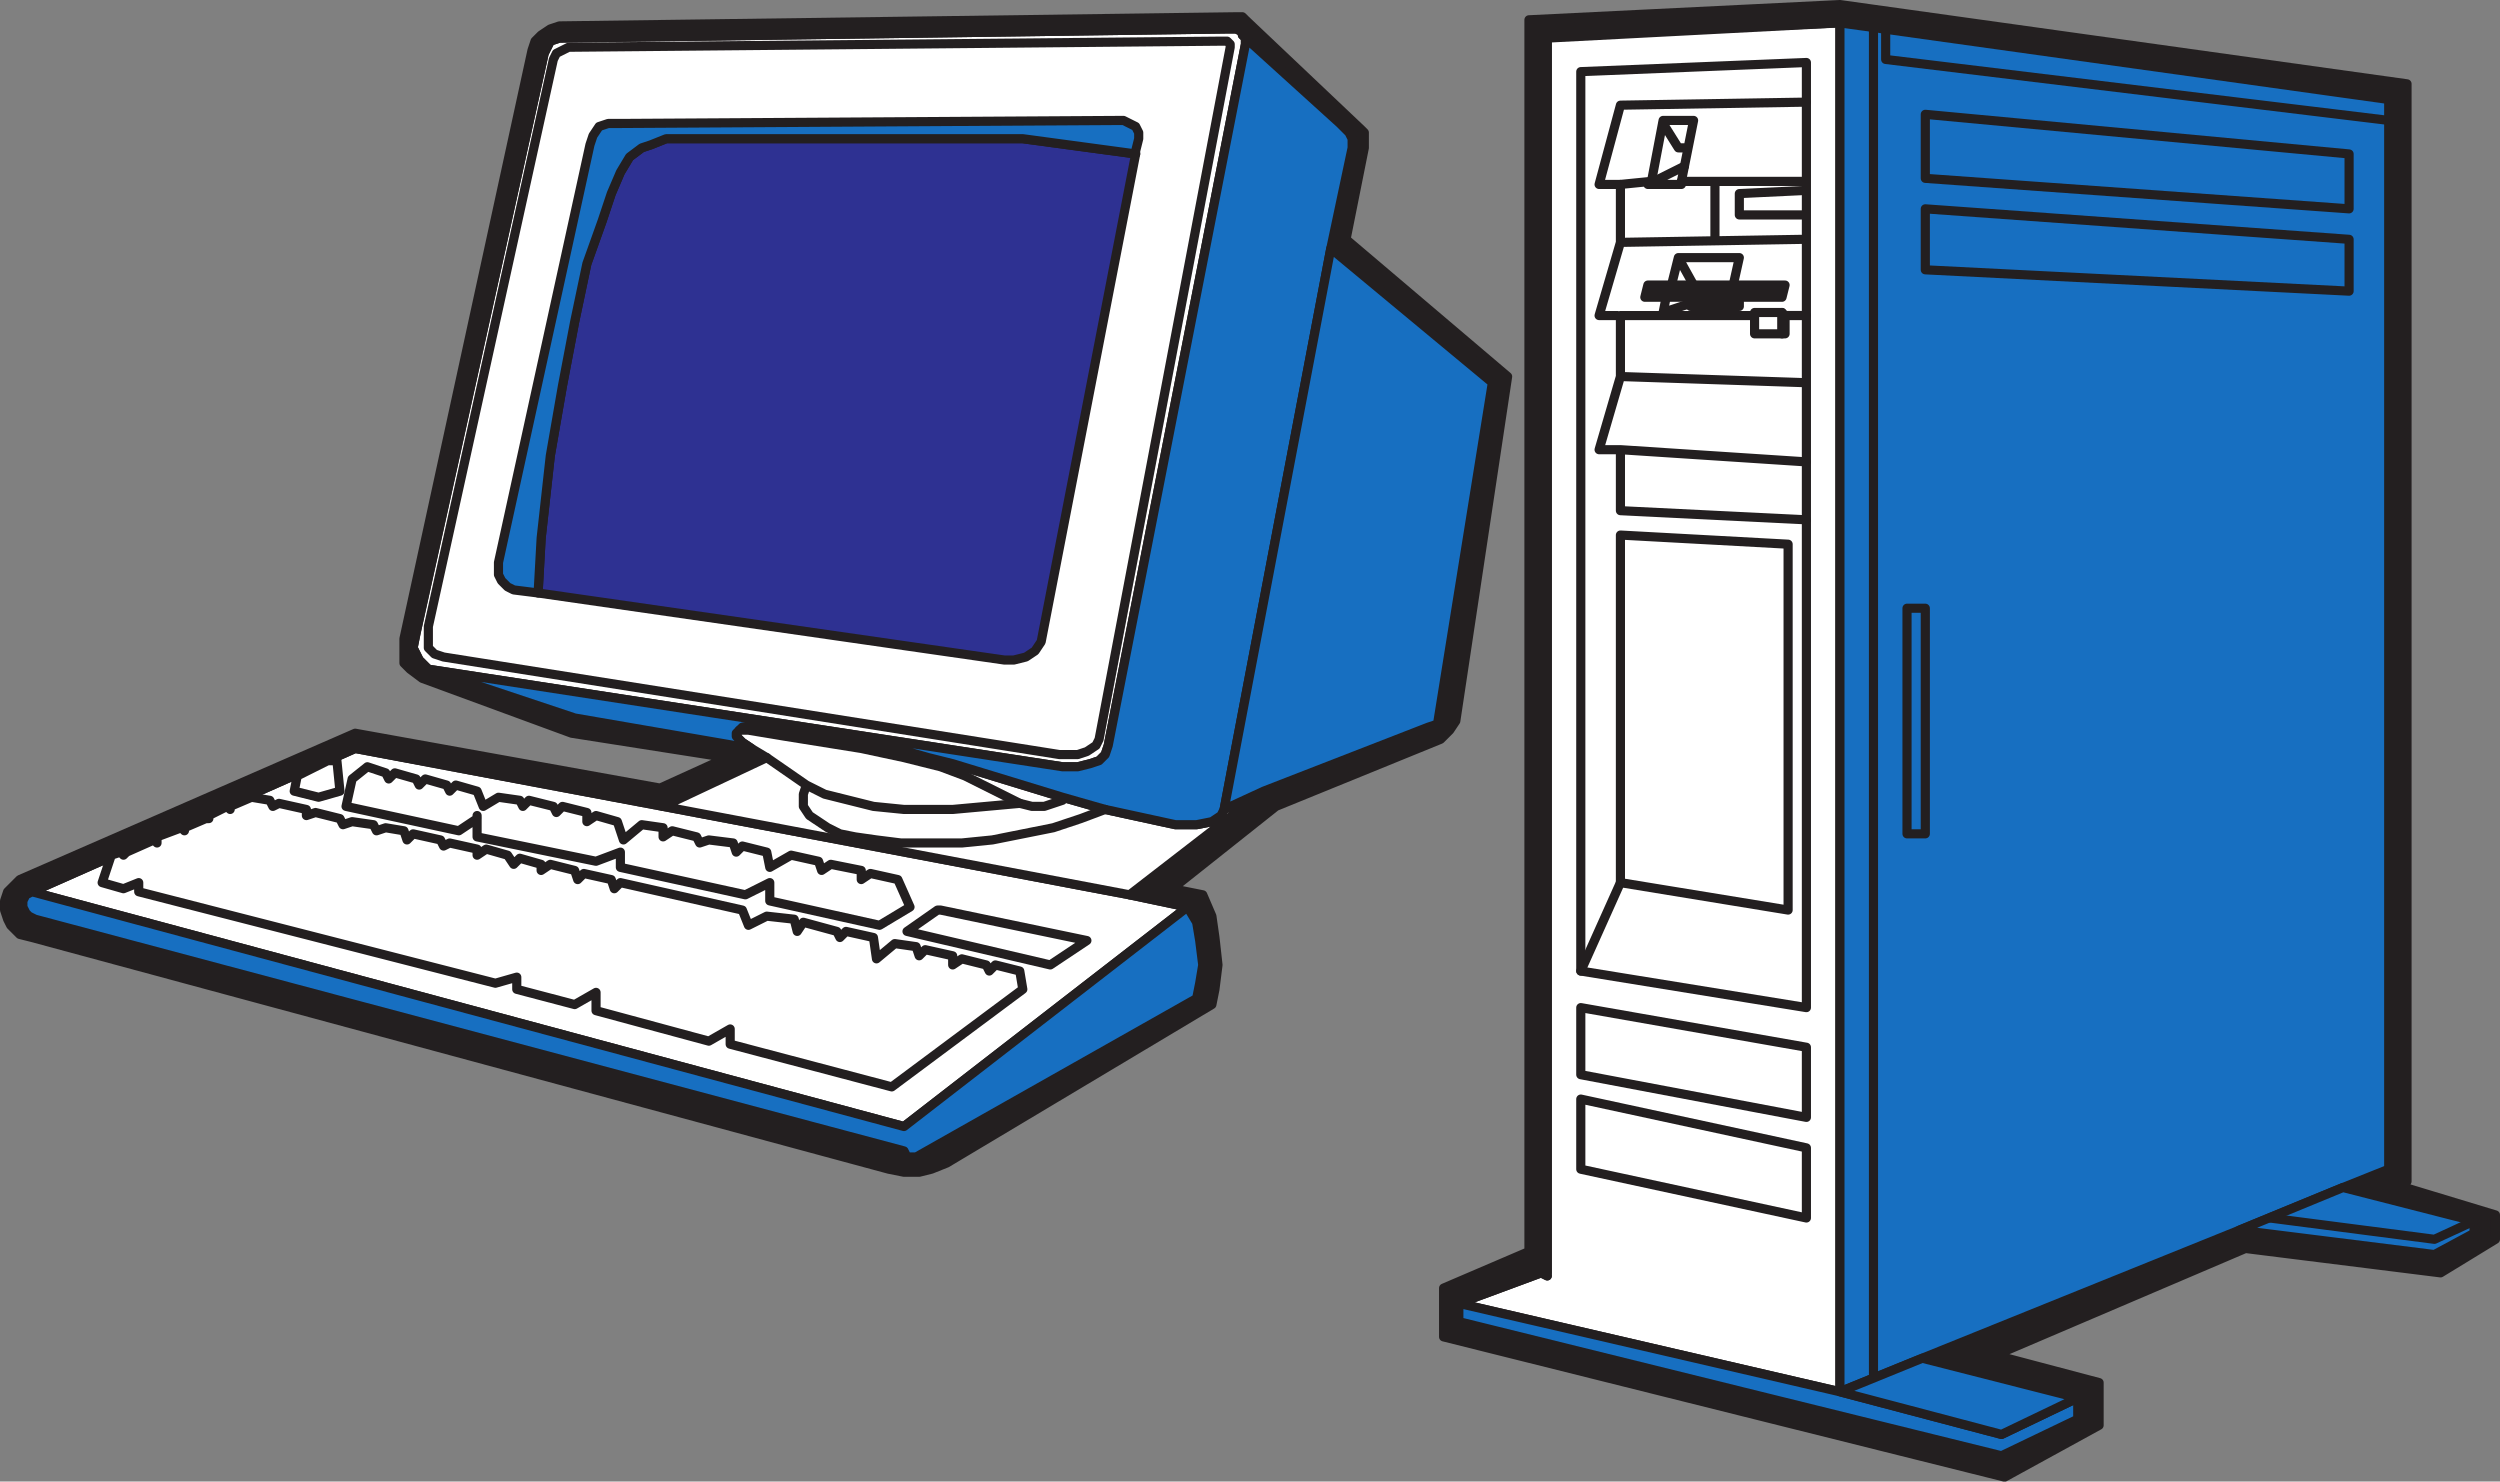
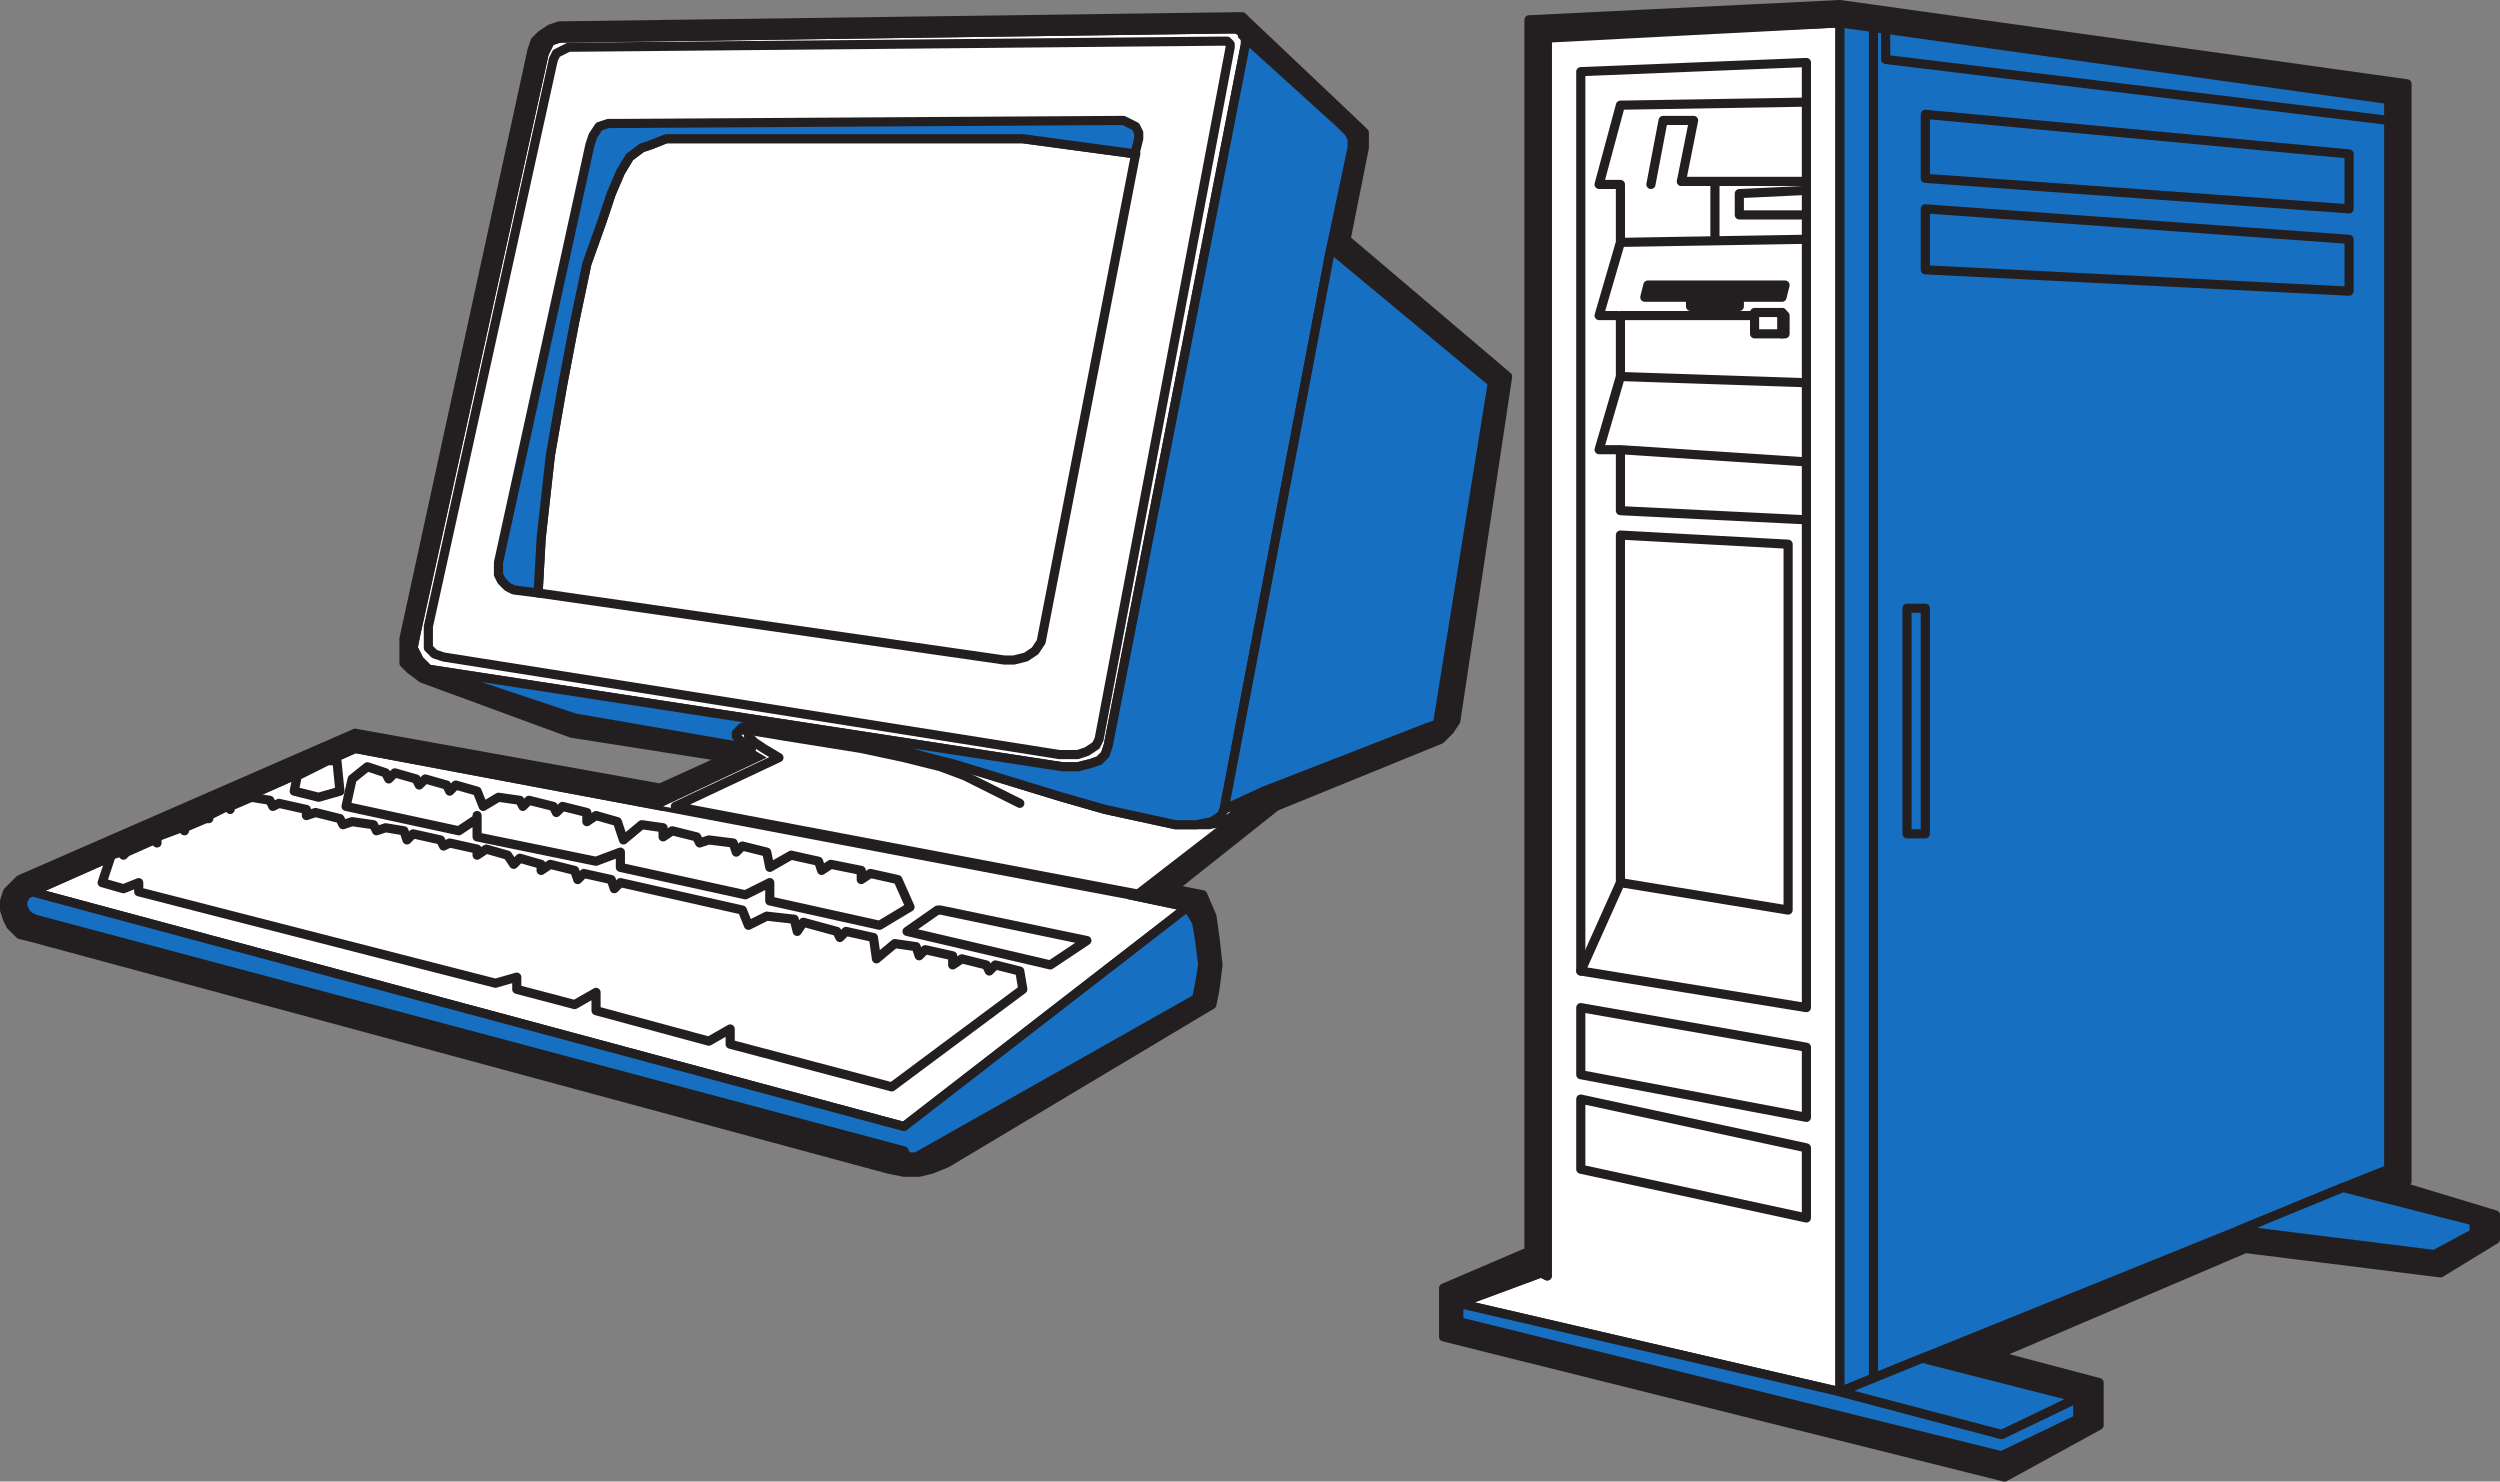
<svg xmlns="http://www.w3.org/2000/svg" width="615" height="364.465">
  <rect width="100%" height="100%" fill="#808080" stroke="none" />
  <path fill="#fff" fill-rule="evenodd" d="m105.375 164.624-2.25-2.25-1.5-3 .75-3.75 31.5-142.5 1.5-3 2.25-.75 164.25-2.25h2.25l1.5.75.75.75v2.25l-33.75 172.5-.75 2.25-1.5 1.5-2.25.75-3 .75h-3.75l-156-24" />
  <path fill="none" stroke="#231f20" stroke-linecap="round" stroke-linejoin="round" stroke-miterlimit="10" stroke-width="2.25" d="m105.375 164.624-2.25-2.25-1.5-3 .75-3.75 31.5-142.5 1.5-3 2.25-.75 164.25-2.25h2.25l1.5.75.75.75v2.25l-33.75 172.5-.75 2.25-1.5 1.5-2.25.75-3 .75h-3.75zm0 0" />
  <path fill="#fff" fill-rule="evenodd" d="m380.625 9.374 72-3.75v336.75l-93.75-21.75 20.25-7.5 1.5.75V9.374" />
  <path fill="none" stroke="#231f20" stroke-linecap="round" stroke-linejoin="round" stroke-miterlimit="10" stroke-width="2.25" d="m380.625 9.374 72-3.75v336.75l-93.75-21.75 20.25-7.5 1.5.75zm0 0" />
  <path fill="#231f20" fill-rule="evenodd" d="M380.625 313.124V8.624l72-3 135 18.75v263.25l-11.25 4.5 32.25 8.25v3l-9.75 5.25-48-6-77.25 31.5 37.5 9.75v5.25l-18.75 9-133.5-33v-4.5l20.25-7.5 1.5.75-4.5-6-21 9v12l138 34.5 23.25-12.75v-10.5l-25.5-6.75 61.5-26.25 48 6 13.5-8.25v-6l-24.75-7.5 3-.75v-270l-139.5-19.5-76.5 3.75v303l4.5 5.25" />
  <path fill="none" stroke="#231f20" stroke-linecap="round" stroke-linejoin="round" stroke-miterlimit="10" stroke-width="2.25" d="M380.625 313.124V8.624l72-3 135 18.75v263.25l-11.25 4.5 32.25 8.25v3l-9.75 5.25-48-6-77.25 31.5 37.5 9.75v5.25l-18.75 9-133.5-33v-4.5l20.25-7.5 1.5.75-4.5-6-21 9v12l138 34.5 23.25-12.75v-10.5l-25.5-6.75 61.5-26.25 48 6 13.5-8.25v-6l-24.75-7.5 3-.75v-270l-139.5-19.5-76.5 3.75v303Zm0 0" />
  <path fill="#fff" fill-rule="evenodd" d="M444.375 282.374v17.25l-55.5-12v-17.25l55.5 12" />
  <path fill="none" stroke="#231f20" stroke-linecap="round" stroke-linejoin="round" stroke-miterlimit="10" stroke-width="2.25" d="M444.375 282.374v17.25l-55.5-12v-17.25zm0 0" />
  <path fill="#fff" fill-rule="evenodd" d="M388.875 264.374v-16.5l55.5 9.75v17.25l-55.5-10.5" />
  <path fill="none" stroke="#231f20" stroke-linecap="round" stroke-linejoin="round" stroke-miterlimit="10" stroke-width="2.25" d="M388.875 264.374v-16.5l55.5 9.75v17.25zm0 0" />
  <path fill="#fff" fill-rule="evenodd" d="m444.375 15.374-55.5 2.25v221.25l55.5 9v-232.5" />
  <path fill="none" stroke="#231f20" stroke-linecap="round" stroke-linejoin="round" stroke-miterlimit="10" stroke-width="2.25" d="m444.375 15.374-55.5 2.25v221.25l55.5 9zm0 0" />
  <path fill="#fff" fill-rule="evenodd" d="M398.625 132.374v84.75l41.25 6.75v-90l-41.25-2.25v.75" />
  <path fill="none" stroke="#231f20" stroke-linecap="round" stroke-linejoin="round" stroke-miterlimit="10" stroke-width="2.25" d="M398.625 132.374v84.75l41.25 6.75v-90l-41.25-2.25zm0 0" />
  <path fill="#231f20" fill-rule="evenodd" d="M439.125 70.124h-33.75l-.75 3h11.25v2.25h12v-2.25h10.5l.75-3" />
  <path fill="none" stroke="#231f20" stroke-linecap="round" stroke-linejoin="round" stroke-miterlimit="10" stroke-width="2.25" d="M439.125 70.124h-33.75l-.75 3h11.25v2.25h12v-2.25h10.5zm0 0" />
  <path fill="#fff" fill-rule="evenodd" d="M431.625 76.874v5.25h6.75v-5.25h-6.75" />
  <path fill="none" stroke="#231f20" stroke-linecap="round" stroke-linejoin="round" stroke-miterlimit="10" stroke-width="2.25" d="M431.625 76.874v5.25h6.75v-5.25zm0 0" />
  <path fill="#fff" fill-rule="evenodd" d="m438.375 76.874.75.75v4.5h-.75v-5.25" />
  <path fill="none" stroke="#231f20" stroke-linecap="round" stroke-linejoin="round" stroke-miterlimit="10" stroke-width="2.25" d="m438.375 76.874.75.75v4.5h-.75zm0 0" />
  <path fill="#176fc1" fill-rule="evenodd" d="m452.625 5.624 134.25 18.75h.75v263.25l-11.25 4.5-25.5 10.5-78 31.5-20.25 8.25V5.624" />
  <path fill="none" stroke="#231f20" stroke-linecap="round" stroke-linejoin="round" stroke-miterlimit="10" stroke-width="2.25" d="m452.625 5.624 134.25 18.75h.75v263.25l-11.25 4.5-25.5 10.5-78 31.5-20.25 8.25zm0 0" />
  <path fill="#fff" fill-rule="evenodd" d="m277.875 220.124-114.75-21.75-75.75-14.25-79.5 35.25 214.5 57.75 69.75-54-14.25-3" />
  <path fill="none" stroke="#231f20" stroke-linecap="round" stroke-linejoin="round" stroke-miterlimit="10" stroke-width="2.25" d="m277.875 220.124-114.75-21.75-75.75-14.25-79.5 35.25 214.5 57.75 69.75-54zm0 0" />
  <path fill="#231f20" fill-rule="evenodd" d="m277.875 220.124 14.25 3 2.25 3.75.75 4.5.75 6-.75 4.5-.75 3.75-69 39h-2.25l-.75-1.5-213.75-57-1.5-.75-.75-.75-.75-1.5v-1.5l.75-1.5 1.5-.75 79.5-35.25 75.75 14.25 25.5-12h-9.75l-16.5 7.5-75-13.5-82.5 36-3 3-.75 2.25v2.25l.75 2.25.75 1.5 2.25 2.25 3 .75 210.75 57 3.75.75h3.75l3-.75 3.75-1.5 65.25-39 .75-3.75.75-6-.75-6.75-.75-5.25-2.25-5.25-7.5-1.5 25.5-20.25 40.5-16.5 2.25-2.25 1.5-2.25 12.75-84.75-39.75-33.75 4.5-22.5v-3.75l-.75-.75-28.5-27-.75-.75h-1.5l-166.5 2.25-2.25.75-2.25 1.5-1.5 1.5-.75 2.25-31.5 144.75v6l1.5 1.5 3 2.25 36.75 13.5 38.25 6h9.75l-3.75-2.25-43.5-7.5-36-12-2.25-2.25-1.5-3 .75-3.75 31.5-142.5 1.5-3 2.25-.75 164.25-2.25h2.25l1.5.75v.75l24 21.75 2.25 2.25.75 1.5v2.25l-5.25 24.75 39.75 33-13.5 84-2.25.75-40.5 15.75-33 25.5" />
  <path fill="none" stroke="#231f20" stroke-linecap="round" stroke-linejoin="round" stroke-miterlimit="10" stroke-width="2.25" d="m277.875 220.124 14.25 3 2.25 3.75.75 4.5.75 6-.75 4.5-.75 3.75-69 39h-2.25l-.75-1.5-213.75-57-1.5-.75-.75-.75-.75-1.5v-1.5l.75-1.5 1.5-.75 79.5-35.25 75.75 14.25 25.5-12h-9.75l-16.5 7.5-75-13.5-82.5 36-3 3-.75 2.25v2.25l.75 2.25.75 1.5 2.25 2.25 3 .75 210.75 57 3.75.75h3.75l3-.75 3.75-1.5 65.25-39 .75-3.75.75-6-.75-6.75-.75-5.25-2.25-5.25-7.5-1.5 25.5-20.25 40.5-16.5 2.25-2.25 1.5-2.25 12.75-84.75-39.75-33.75 4.5-22.5v-3.75l-.75-.75-28.5-27-.75-.75h-1.5l-166.5 2.25-2.25.75-2.25 1.5-1.5 1.5-.75 2.25-31.5 144.75v6l1.5 1.5 3 2.25 36.75 13.5 38.25 6h9.75l-3.75-2.25-43.5-7.5-36-12-2.25-2.25-1.5-3 .75-3.75 31.5-142.5 1.5-3 2.25-.75 164.25-2.25h2.25l1.5.75v.75l24 21.75 2.25 2.25.75 1.5v2.25l-5.25 24.75 39.75 33-13.5 84-2.25.75-40.5 15.75zm0 0" />
  <path fill="#fff" fill-rule="evenodd" d="m289.125 202.874-17.25-3.75-10.5-3-27-8.25-6-1.5-5.25-1.5-9-1.5-15.75-2.25-8.25-1.5-4.5-.75h-3l-1.5 1.5v.75l1.5 1.5 2.25 1.5 3.75 2.25-25.5 12 114.75 21.75 33-25.5-9.75 4.5-.75 1.5-2.25 1.5-3.75.75h-5.25" />
-   <path fill="none" stroke="#231f20" stroke-linecap="round" stroke-linejoin="round" stroke-miterlimit="10" stroke-width="2.25" d="m289.125 202.874-17.25-3.75-10.5-3-27-8.25-6-1.5-5.25-1.5-9-1.5-15.75-2.25-8.25-1.5-4.5-.75h-3l-1.5 1.5v.75l1.5 1.5 2.25 1.5 3.75 2.25-25.5 12 114.75 21.75 33-25.5-9.75 4.5-.75 1.5-2.25 1.5-3.75.75zm0 0" />
+   <path fill="none" stroke="#231f20" stroke-linecap="round" stroke-linejoin="round" stroke-miterlimit="10" stroke-width="2.25" d="m289.125 202.874-17.25-3.75-10.5-3-27-8.25-6-1.5-5.25-1.5-9-1.5-15.75-2.25-8.25-1.5-4.5-.75l-1.5 1.5v.75l1.5 1.5 2.25 1.5 3.75 2.25-25.5 12 114.75 21.75 33-25.5-9.75 4.5-.75 1.5-2.25 1.5-3.75.75zm0 0" />
  <path fill="#176fc1" fill-rule="evenodd" d="m327.375 61.124 5.25-24.75v-2.25l-.75-1.5-2.25-2.25-24-21.75v-.75l.75.75v2.25l-33.75 172.5-.75 2.25-1.5 1.5-2.25.75-3 .75h-3.75l-156-24 36 12 43.5 7.5-2.25-1.5-1.5-1.5v-.75l1.5-1.5h3l4.5.75 8.25 1.5 15.75 2.25 9 1.5 5.25 1.5 6 1.5 27 8.25 10.5 3 17.25 3.75h5.25l3.75-.75 2.25-1.5.75-1.5 26.25-138" />
  <path fill="none" stroke="#231f20" stroke-linecap="round" stroke-linejoin="round" stroke-miterlimit="10" stroke-width="2.25" d="m327.375 61.124 5.25-24.75v-2.25l-.75-1.5-2.25-2.25-24-21.75v-.75l.75.75v2.25l-33.75 172.5-.75 2.25-1.5 1.5-2.25.75-3 .75h-3.75l-156-24 36 12 43.5 7.5-2.25-1.5-1.5-1.5v-.75l1.5-1.5h3l4.5.75 8.25 1.5 15.75 2.25 9 1.5 5.25 1.5 6 1.5 27 8.25 10.5 3 17.25 3.75h5.25l3.75-.75 2.25-1.5.75-1.5zm0 0" />
  <path fill="#176fc1" fill-rule="evenodd" d="m327.375 61.124 39.75 33-13.5 84-2.25.75-40.5 15.75-9.75 4.5 26.25-138" />
  <path fill="none" stroke="#231f20" stroke-linecap="round" stroke-linejoin="round" stroke-miterlimit="10" stroke-width="2.25" d="m327.375 61.124 39.75 33-13.5 84-2.25.75-40.5 15.75-9.75 4.5zm0 0" />
  <path fill="#176fc1" fill-rule="evenodd" d="M511.125 343.874v5.25l-18.75 9-133.5-33v-4.5l93.75 21.75 39.75 10.5 18.75-9" />
  <path fill="none" stroke="#231f20" stroke-linecap="round" stroke-linejoin="round" stroke-miterlimit="10" stroke-width="2.25" d="M511.125 343.874v5.25l-18.75 9-133.5-33v-4.5l93.75 21.75 39.75 10.5zm0 0" />
  <path fill="#176fc1" fill-rule="evenodd" d="M469.125 149.624h4.5v55.5h-4.5v-55.5" />
  <path fill="none" stroke="#231f20" stroke-linecap="round" stroke-linejoin="round" stroke-miterlimit="10" stroke-width="2.25" d="M469.125 149.624h4.5v55.5h-4.5zm0 0" />
  <path fill="#176fc1" fill-rule="evenodd" d="m473.625 51.374 104.25 7.5v12.75l-104.25-5.25v-15" />
  <path fill="none" stroke="#231f20" stroke-linecap="round" stroke-linejoin="round" stroke-miterlimit="10" stroke-width="2.25" d="m473.625 51.374 104.25 7.5v12.75l-104.25-5.25zm0 0" />
  <path fill="#176fc1" fill-rule="evenodd" d="m473.625 28.124 104.25 9.75v13.5l-104.25-7.5v-15.75" />
  <path fill="none" stroke="#231f20" stroke-linecap="round" stroke-linejoin="round" stroke-miterlimit="10" stroke-width="2.25" d="m473.625 28.124 104.25 9.75v13.5l-104.25-7.5zm0 0" />
  <path fill="#176fc1" fill-rule="evenodd" d="m576.375 292.124 32.25 8.25v3l-9.75 5.25-48-6 25.5-10.5" />
  <path fill="none" stroke="#231f20" stroke-linecap="round" stroke-linejoin="round" stroke-miterlimit="10" stroke-width="2.25" d="m576.375 292.124 32.25 8.25v3l-9.75 5.25-48-6zm0 0" />
  <path fill="#176fc1" fill-rule="evenodd" d="m472.875 334.124 38.25 9.75-18.75 9-39.75-10.5 20.25-8.25" />
  <path fill="none" stroke="#231f20" stroke-linecap="round" stroke-linejoin="round" stroke-miterlimit="10" stroke-width="2.25" d="m472.875 334.124 38.25 9.75-18.75 9-39.75-10.5zm0 0" />
  <path fill="#fff" fill-rule="evenodd" d="m231.375 223.874 36 7.5-9 6-35.25-8.25 7.5-5.25h.75" />
  <path fill="none" stroke="#231f20" stroke-linecap="round" stroke-linejoin="round" stroke-miterlimit="10" stroke-width="2.25" d="m231.375 223.874 36 7.5-9 6-35.25-8.25 7.5-5.25zm0 0" />
  <path fill="#fff" fill-rule="evenodd" d="m117.375 201.374-4.5 3-27.75-6 1.5-6.75 3.75-3 4.5 1.5.75 1.5 1.5-1.5 5.25 1.5.75 1.5 1.5-1.5 5.25 1.5.75 1.5 1.5-1.5 5.25 1.5 1.5 3.75 3.75-2.25 5.25.75.75 1.5 1.5-1.5 6 1.5.75 1.5 1.5-1.5 6 1.5v2.25l2.25-1.5 5.25 1.5 1.5 4.5 4.5-3.75 5.25.75v2.25l2.25-1.5 6 1.5.75 1.5 2.25-.75 6 .75.75 2.25 1.5-1.5 6 1.5.75 3.75 5.25-3 6.75 1.5.75 2.25 2.25-1.5 7.5 1.5v2.25l2.25-1.5 6.75 1.5 3 6.75-7.5 4.5-27-6v-4.5l-6 3-30.75-6.75v-3.75l-6 2.25-29.25-6v-5.25.75" />
  <path fill="none" stroke="#231f20" stroke-linecap="round" stroke-linejoin="round" stroke-miterlimit="10" stroke-width="2.25" d="m117.375 201.374-4.5 3-27.75-6 1.5-6.75 3.75-3 4.5 1.5.75 1.5 1.5-1.5 5.25 1.5.75 1.5 1.5-1.5 5.25 1.5.75 1.5 1.5-1.5 5.25 1.5 1.5 3.75 3.75-2.25 5.25.75.75 1.5 1.5-1.5 6 1.5.75 1.5 1.5-1.5 6 1.5v2.25l2.25-1.5 5.25 1.5 1.5 4.5 4.5-3.75 5.25.75v2.25l2.25-1.5 6 1.5.75 1.5 2.25-.75 6 .75.75 2.25 1.5-1.5 6 1.5.75 3.75 5.25-3 6.75 1.5.75 2.25 2.25-1.5 7.5 1.5v2.25l2.25-1.5 6.75 1.5 3 6.75-7.5 4.5-27-6v-4.5l-6 3-30.75-6.75v-3.75l-6 2.25-29.25-6v-5.25zm0 0" />
  <path fill="#fff" fill-rule="evenodd" d="m83.625 194.624-.75-7.5h-2.25l-7.5 3.75-.75 3.75 6 1.5 5.25-1.5" />
  <path fill="none" stroke="#231f20" stroke-linecap="round" stroke-linejoin="round" stroke-miterlimit="10" stroke-width="2.25" d="m83.625 194.624-.75-7.5h-2.25l-7.5 3.75-.75 3.75 6 1.5zm0 0" />
  <path fill="#fff" fill-rule="evenodd" d="m219.375 267.374-39.75-10.5v-3.75l-5.25 3-27.75-7.5v-4.5l-5.25 3-14.25-3.75v-3l-5.25 1.5-87.75-22.5v-2.25l-3.75 1.5-5.25-1.5 2.25-6.75 2.25-.75.75.75.75-.75 6.75-3 .75.75v-1.5l6-2.25.75.75v-.75l5.25-2.25h.75v-.75l4.5-2.25.75.75v-.75l5.25-2.25 4.5.75.75 1.5 1.5-.75 6.75 1.5v1.5l2.25-.75 6 1.5.75 1.5 2.25-.75 5.25.75.75 1.5 2.25-.75 4.5.75.75 2.25 1.5-1.5 6.75 1.5.75 1.5 1.5-.75 6.75 1.5v1.5l2.25-1.5 5.25 1.5 1.5 2.25 1.5-1.5 5.25 1.5v1.5l2.25-1.5 6 1.5.75 2.25 1.5-1.5 6.75 1.5.75 2.25 1.5-1.5 30 6.75 1.5 3.75 4.5-2.25 6.75.75.75 3 1.5-2.25 8.25 2.25.75 1.5 1.5-1.5 6.75 1.5.75 5.25 4.5-3.75 5.25.75.75 2.25 1.5-1.5 6.75 1.5v2.25l2.25-1.5 6 1.5.75 1.5 1.5-1.5 6 1.5.75 4.5-32.25 24" />
  <path fill="none" stroke="#231f20" stroke-linecap="round" stroke-linejoin="round" stroke-miterlimit="10" stroke-width="2.25" d="m219.375 267.374-39.75-10.5v-3.75l-5.25 3-27.75-7.5v-4.5l-5.25 3-14.25-3.75v-3l-5.25 1.5-87.75-22.5v-2.25l-3.75 1.5-5.25-1.5 2.25-6.75 2.25-.75.75.75.75-.75 6.75-3 .75.75v-1.5l6-2.25.75.75v-.75l5.25-2.25h.75v-.75l4.5-2.25.75.75v-.75l5.25-2.25 4.5.75.75 1.5 1.5-.75 6.75 1.5v1.5l2.25-.75 6 1.5.75 1.5 2.25-.75 5.25.75.75 1.5 2.25-.75 4.5.75.75 2.25 1.5-1.5 6.75 1.5.75 1.5 1.5-.75 6.75 1.5v1.5l2.25-1.5 5.25 1.5 1.5 2.25 1.5-1.5 5.25 1.5v1.5l2.25-1.5 6 1.5.75 2.25 1.5-1.5 6.75 1.5.75 2.25 1.5-1.5 30 6.75 1.5 3.75 4.5-2.25 6.75.75.75 3 1.5-2.25 8.25 2.25.75 1.5 1.5-1.5 6.75 1.5.75 5.25 4.5-3.75 5.25.75.75 2.25 1.5-1.5 6.75 1.5v2.25l2.25-1.5 6 1.5.75 1.5 1.5-1.5 6 1.5.75 4.5zm0 0" />
  <path fill="#176fc1" fill-rule="evenodd" d="m222.375 277.124-214.5-57.75-1.5.75-.75 1.5v1.5l.75 1.5.75.75 1.5.75 213.75 57 .75 1.5h2.25l69-39 .75-3.75.75-4.5-.75-6-.75-4.5-2.25-3.75-69.75 54" />
  <path fill="none" stroke="#231f20" stroke-linecap="round" stroke-linejoin="round" stroke-miterlimit="10" stroke-width="2.25" d="m222.375 277.124-214.5-57.75-1.5.75-.75 1.5v1.5l.75 1.5.75.75 1.5.75 213.75 57 .75 1.5h2.25l69-39 .75-3.75.75-4.5-.75-6-.75-4.5-2.25-3.75zm0 0" />
  <path fill="#fff" fill-rule="evenodd" d="M300.375 10.124h1.5l.75.75v.75l-32.25 170.25-.75 1.5-2.25 1.5-2.25.75h-4.5l-151.5-24-2.25-.75-1.5-1.5v-5.25l30.75-139.5.75-1.5 3-1.5 160.5-1.5" />
  <path fill="none" stroke="#231f20" stroke-linecap="round" stroke-linejoin="round" stroke-miterlimit="10" stroke-width="2.25" d="M300.375 10.124h1.5l.75.75v.75l-32.25 170.25-.75 1.5-2.25 1.5-2.25.75h-4.5l-151.5-24-2.25-.75-1.5-1.5v-5.25l30.75-139.5.75-1.5 3-1.5zm0 0" />
-   <path fill="#2e3192" fill-rule="evenodd" d="m132.375 145.874 114.75 16.5h2.25l3-.75 2.25-1.5 1.5-2.25 23.25-120-27.75-3.75h-87.75l-3.75 1.5-2.25.75-3 2.25-2.25 3.75-2.25 5.25-2.25 6.75-3.75 10.5-3 14.25-3 15.75-3 17.25-2.25 20.25-.75 13.5" />
  <path fill="none" stroke="#231f20" stroke-linecap="round" stroke-linejoin="round" stroke-miterlimit="10" stroke-width="2.25" d="m132.375 145.874 114.75 16.5h2.25l3-.75 2.25-1.5 1.5-2.25 23.25-120-27.75-3.75h-87.75l-3.75 1.5-2.25.75-3 2.25-2.25 3.75-2.25 5.25-2.25 6.75-3.75 10.5-3 14.25-3 15.75-3 17.25-2.25 20.25zm0 0" />
  <path fill="#176fc1" fill-rule="evenodd" d="m279.375 37.124.75-3v-1.5l-.75-1.5-3-1.5-123.75.75h-3l-2.25.75-1.5 2.25-.75 2.25-22.5 102.75v3l.75 1.5 1.5 1.5 1.5.75 6 .75.75-13.5 2.25-20.25 3-17.25 3-15.75 3-14.25 3.75-10.5 2.25-6.75 2.25-5.25 2.25-3.75 3-2.25 2.25-.75 3.75-1.5h87.75l27.75 3.75v-.75" />
  <path fill="none" stroke="#231f20" stroke-linecap="round" stroke-linejoin="round" stroke-miterlimit="10" stroke-width="2.25" d="m279.375 37.124.75-3v-1.5l-.75-1.5-3-1.5-123.75.75h-3l-2.25.75-1.5 2.25-.75 2.25-22.5 102.75v3l.75 1.5 1.5 1.5 1.5.75 6 .75.75-13.5 2.25-20.25 3-17.25 3-15.75 3-14.25 3.75-10.5 2.25-6.75 2.25-5.25 2.25-3.75 3-2.25 2.25-.75 3.75-1.5h87.75l27.75 3.75zm-97.5 142.5h2.25l9 1.5 18.75 3 10.5 2.25 9 2.25 6 2.25 13.5 6.75m210-190.5v331.5m3-330.75v6.75l123.75 15m-198.75 209.25 9.75-21.75m45.75-89.25-45.75-2.25v-14.25m45.75 2.25-45.75-3h-5.25l5.25-18 45 1.5m-45-1.5v-14.25m33-.75h-33m-.75 0h-4.5l5.25-18v-14.25h-5.25l5.25-19.5 45.75-.75m-45.75 34.5 45-.75m-30-14.25h30m-21.75 0v14.25m21.75-12-15.75.75v5.25h15.75" />
  <path fill="none" stroke="#231f20" stroke-linecap="round" stroke-linejoin="round" stroke-miterlimit="10" stroke-width="2.25" d="m413.625 44.624 3-15h-7.5l-3 15.75" />
-   <path fill="none" stroke="#231f20" stroke-linecap="round" stroke-linejoin="round" stroke-miterlimit="10" stroke-width="2.25" d="M413.625 45.374h-8.25l9-4.5m0-4.5h-1.5l-3.75-6m-3 14.25-7.5.75m27.75 24.75 1.5-6.75h-15l-1.5 6m1.5-6 3.75 6.75m-6.75 3-.75 3.75 6.75-2.25m23.25 3h5.25m-255.75 108.75 9.75 6.75m63 3.75-4.5 1.5h-3l-3-.75-16.5 1.5h-12l-7.5-.75-12-3-4.5-2.25-.75 2.25v3l1.5 2.25 4.5 3 3 1.5 3.75.75 5.25.75 6 .75h15l7.5-.75 15-3 6.75-2.25 6-2.25m286.5 100.5 40.5 5.25 9.75-4.5" />
</svg>